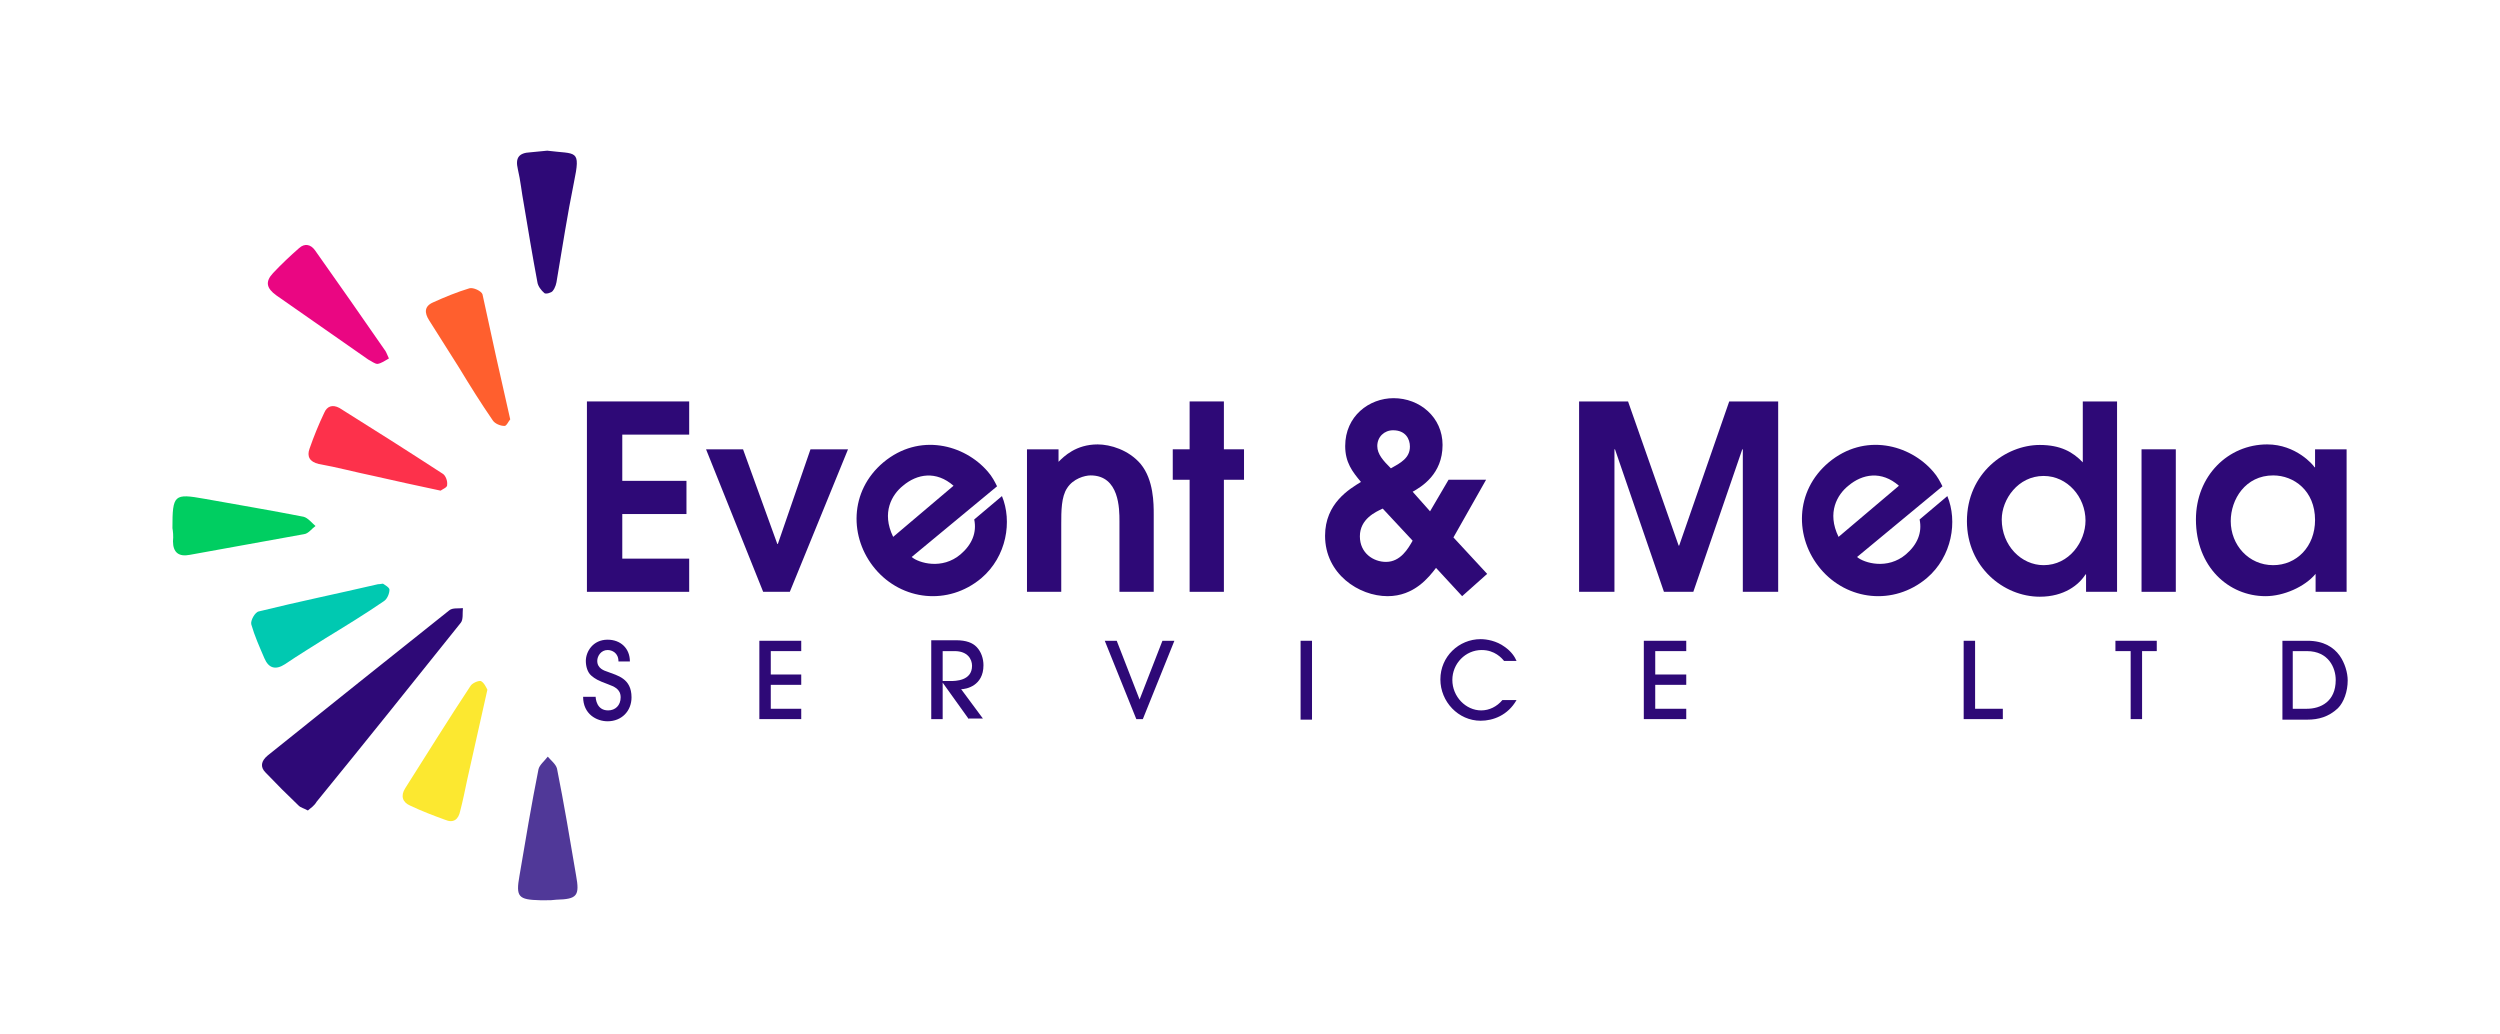
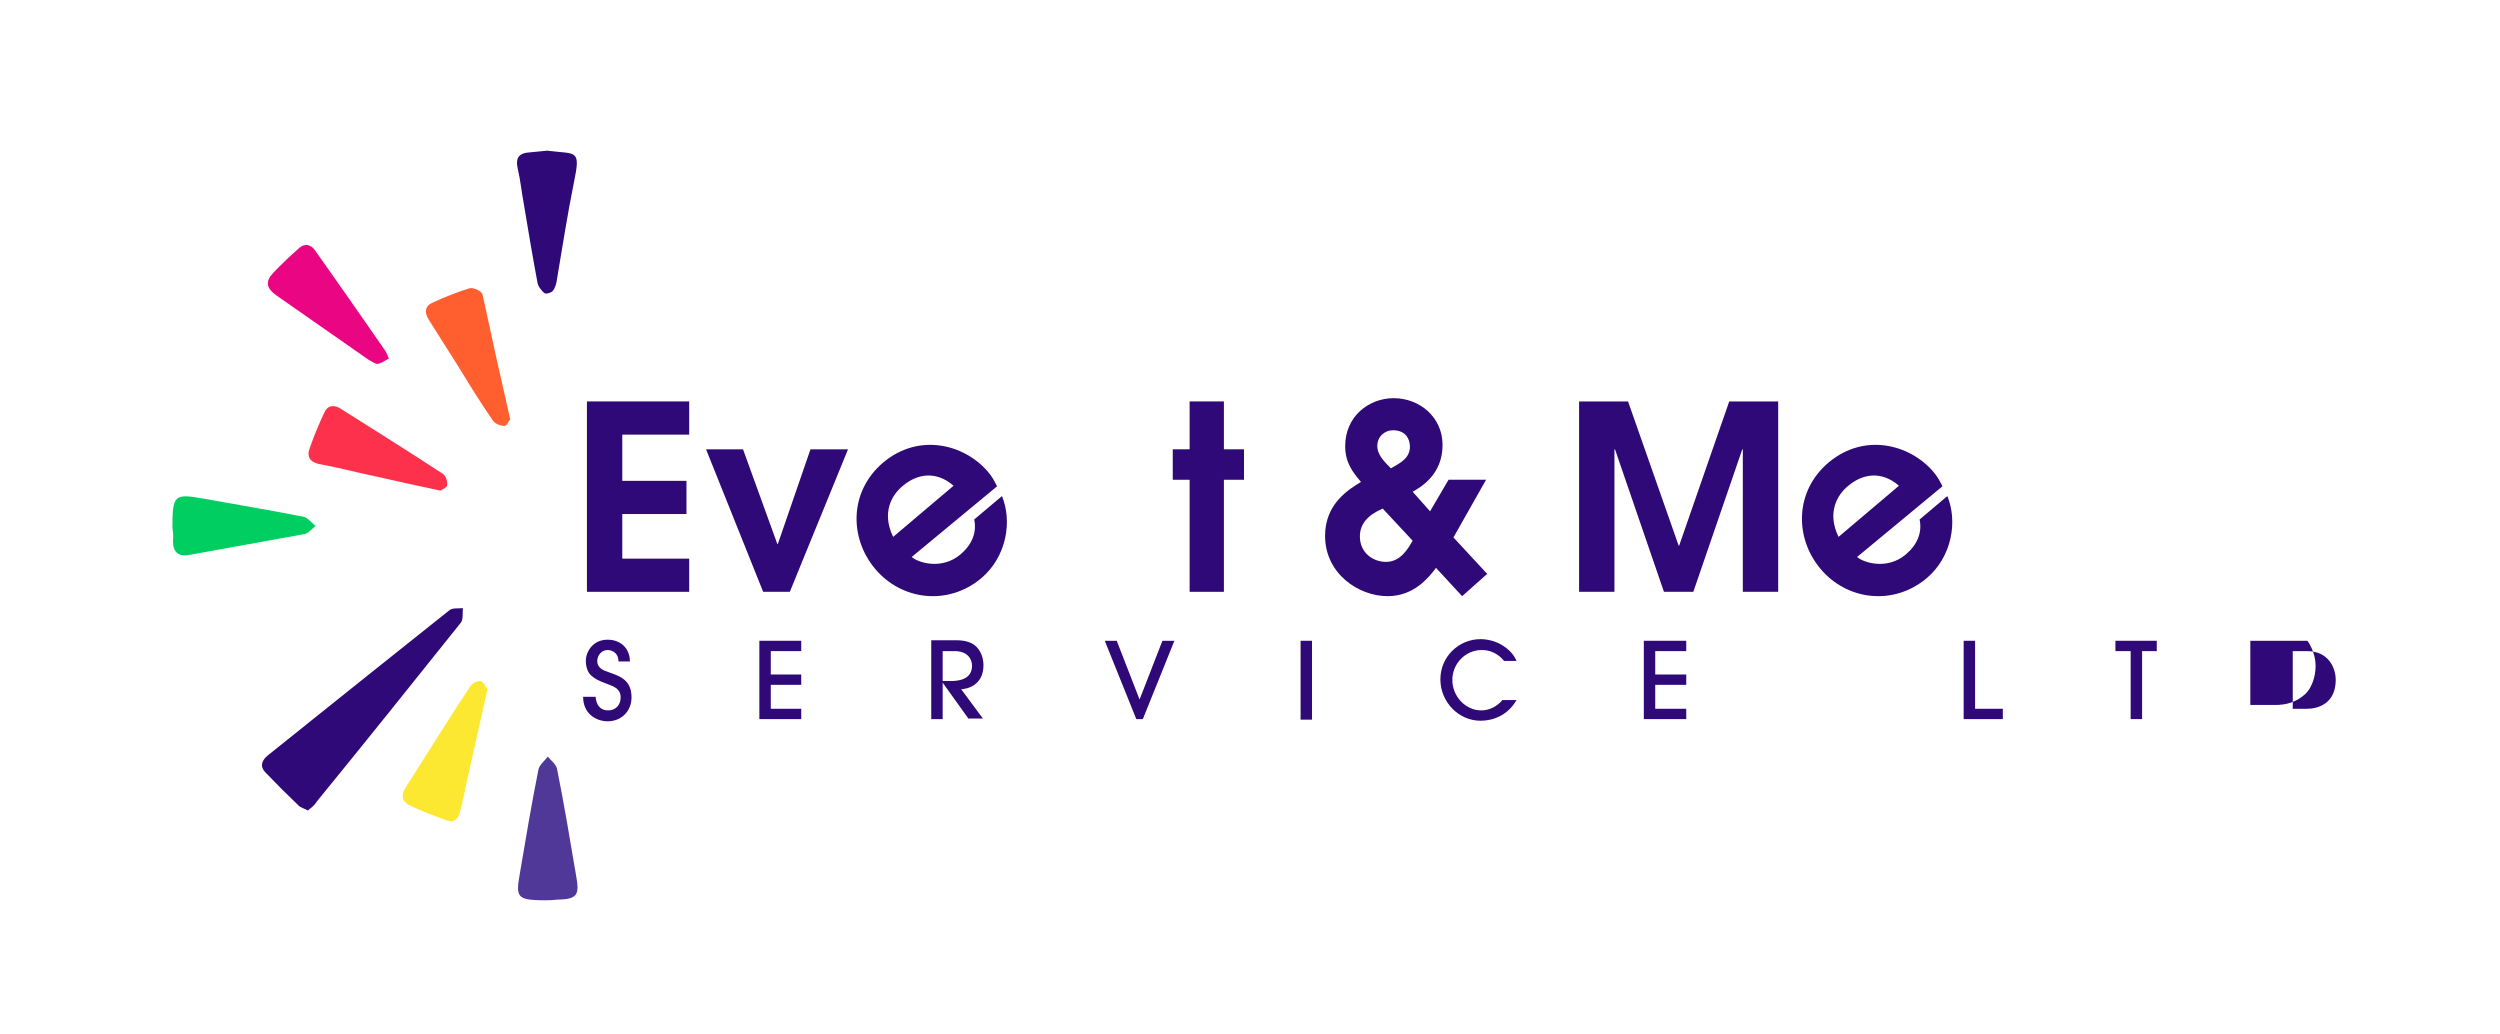
<svg xmlns="http://www.w3.org/2000/svg" version="1.1" id="Layer_1" x="0px" y="0px" viewBox="0 0 459.6 190" style="enable-background:new 0 0 459.6 190;" xml:space="preserve">
  <style type="text/css">
	.st0{fill:#2E0977;}
	.st1{fill:#EA0682;}
	.st2{fill:#00C9B1;}
	.st3{fill:#FCE830;}
	.st4{fill:#FF5F2E;}
	.st5{fill:#503898;}
	.st6{fill:#FD314B;}
	.st7{fill:#00CE61;}
	.st8{fill:#2E0977;}
	.st9{fill-rule:evenodd;clip-rule:evenodd;fill:#2E0977;}
</style>
  <g>
    <path class="st0" d="M56.6,149c-0.7-0.4-1.3-0.5-1.7-0.9c-2.1-2-4.1-4-6.1-6.1c-1-1-0.8-2.1,0.4-3.1c11.1-8.9,22.2-17.8,33.4-26.7   c0.6-0.5,1.7-0.3,2.5-0.4c-0.1,0.9,0.1,2.1-0.4,2.7c-8.8,11-17.6,22-26.5,32.9C57.8,148.1,57.2,148.5,56.6,149" />
    <path class="st1" d="M71.5,65.9c-0.7,0.4-1.4,0.9-2.1,1c-0.5,0-1.1-0.5-1.7-0.8c-5.6-3.9-11.3-7.9-16.9-11.8   c-1.8-1.3-2.1-2.5-0.6-4.1c1.5-1.6,3.2-3.2,4.8-4.6c1-0.9,2.1-0.7,2.9,0.4c4.3,6.1,8.6,12.2,12.8,18.3C70.9,64.5,71.1,65,71.5,65.9   " />
-     <path class="st2" d="M70.4,107.3c0.3,0.2,1.2,0.7,1.2,1.1c0,0.7-0.4,1.7-1,2.1c-3.5,2.4-7.1,4.6-10.7,6.8c-2.5,1.6-5,3.1-7.5,4.8   c-1.7,1.1-3,0.8-3.8-1.1c-0.9-2.1-1.8-4.1-2.4-6.2c-0.2-0.7,0.7-2.3,1.4-2.4c7.3-1.8,14.6-3.3,21.9-5   C69.6,107.4,69.8,107.4,70.4,107.3" />
    <path class="st3" d="M89.6,126.8c-1.3,5.8-2.5,11.2-3.7,16.5c-0.4,1.9-0.8,3.9-1.3,5.8c-0.3,1.5-1.2,2.3-2.8,1.6   c-2.2-0.8-4.3-1.6-6.4-2.6c-1.4-0.6-1.8-1.8-0.9-3.2c4-6.3,7.9-12.6,12-18.8c0.3-0.5,1.4-1,1.9-0.9C89,125.5,89.4,126.4,89.6,126.8   " />
    <path class="st4" d="M93.8,77.1c-0.3,0.3-0.7,1.3-1.1,1.2c-0.7,0-1.7-0.4-2.1-1c-2.2-3.2-4.2-6.4-6.2-9.7c-1.8-2.9-3.7-5.8-5.5-8.7   c-0.9-1.4-0.9-2.6,0.7-3.3c2.2-1,4.4-1.9,6.7-2.6c0.7-0.2,2.2,0.5,2.4,1.1C90.3,61.6,92,69.2,93.8,77.1" />
    <path class="st5" d="M100.5,165.5c-0.4,0-0.8,0-1.2,0c-4-0.1-4.5-0.6-3.8-4.5c1.1-6.5,2.2-13.1,3.5-19.6c0.2-0.8,1.1-1.5,1.7-2.3   c0.6,0.7,1.5,1.4,1.7,2.2c1.3,6.5,2.4,13.1,3.5,19.6c0.7,3.8,0.2,4.4-3.6,4.5C101.6,165.5,101,165.5,100.5,165.5" />
    <path class="st6" d="M81,90.2c-4.3-0.9-8.3-1.8-12.3-2.7c-3.4-0.7-6.7-1.6-10.1-2.2c-1.7-0.4-2.2-1.4-1.7-2.8   c0.8-2.3,1.7-4.5,2.7-6.6c0.5-1.2,1.5-1.6,2.8-0.9c6.4,4,12.7,8,19,12.1c0.5,0.3,0.9,1.3,0.8,2C82.3,89.6,81.4,89.9,81,90.2" />
    <path class="st0" d="M100.6,27.7c5.4,0.7,6.2-0.4,4.9,5.9c-1.2,5.9-2.1,11.8-3.1,17.7c-0.1,0.8-0.3,1.6-0.8,2.2   c-0.2,0.3-1.2,0.6-1.5,0.4c-0.6-0.5-1.2-1.3-1.3-2c-0.9-4.8-1.7-9.6-2.5-14.4c-0.4-2.1-0.6-4.3-1.1-6.4c-0.5-2.1,0.2-3,2.3-3.1   C98.6,27.9,99.7,27.8,100.6,27.7" />
    <path class="st7" d="M31.7,97.1c0-6.2,0.3-6.4,5.9-5.4c6.1,1.1,12.1,2.1,18.2,3.3c0.8,0.2,1.5,1.1,2.2,1.7   c-0.7,0.5-1.3,1.4-2.1,1.5c-7,1.3-14,2.5-21,3.8c-2,0.4-3.1-0.4-3.1-2.5C31.9,98.6,31.8,97.6,31.7,97.1" />
    <path class="st8" d="M109.5,128c0,0.5,0.2,2.6,2.3,2.6c1.3,0,2.3-0.9,2.3-2.4c0-1.6-1.3-2-2.3-2.4c-1.9-0.7-2.4-1-3.1-1.6   c-0.7-0.6-1-1.7-1-2.7c0-1.7,1.3-3.9,4-3.9c2.4,0,4.1,1.6,4.1,4h-2.1c0-1.6-1.2-2.1-2-2.1c-1.2,0-1.9,1.1-1.9,2   c0,1.4,1.3,1.8,1.9,2c1.8,0.7,4.4,1.2,4.4,4.7c0,2.5-1.8,4.4-4.4,4.4c-2,0-4.5-1.3-4.5-4.5H109.5z" />
    <polygon class="st8" points="139.6,132.2 139.6,117.8 147.3,117.8 147.3,119.7 141.7,119.7 141.7,124 147.3,124 147.3,125.9    141.7,125.9 141.7,130.3 147.3,130.3 147.3,132.2  " />
    <path class="st8" d="M178.1,132.2l-4.8-6.7h0v6.7h-2.1v-14.5h4.5c2,0,3.1,0.5,3.8,1.2c0.9,0.9,1.3,2.2,1.3,3.4   c0,3.8-3.2,4.4-4.1,4.4l4,5.4H178.1z M173.3,125.2h1.4c0.9,0,4,0,4-2.8c0-1.2-0.8-2.7-3.2-2.7h-2.2V125.2z" />
    <polygon class="st8" points="208.9,132.2 203.1,117.8 205.3,117.8 209.5,128.6 213.7,117.8 215.9,117.8 210.1,132.2  " />
    <rect x="239.1" y="117.8" class="st9" width="2.1" height="14.5" />
    <path class="st8" d="M276.5,121.5c-0.4-0.5-1.7-2-4.1-2c-3,0-5.4,2.5-5.4,5.5c0,3.1,2.5,5.6,5.3,5.6c1.5,0,2.9-0.7,3.9-1.9h2.6   c-1.6,2.8-4.3,3.8-6.6,3.8c-4.1,0-7.4-3.5-7.4-7.6c0-4.2,3.4-7.4,7.4-7.4c1.1,0,2.9,0.3,4.4,1.4c1.3,0.9,1.9,1.9,2.2,2.6H276.5z" />
    <polygon class="st8" points="302.2,132.2 302.2,117.8 310,117.8 310,119.7 304.3,119.7 304.3,124 310,124 310,125.9 304.3,125.9    304.3,130.3 310,130.3 310,132.2  " />
    <polygon class="st8" points="361,132.2 361,117.8 363.1,117.8 363.1,130.3 368.2,130.3 368.2,132.2  " />
    <polygon class="st8" points="391.7,132.2 391.7,119.7 388.9,119.7 388.9,117.8 396.5,117.8 396.5,119.7 393.8,119.7 393.8,132.2     " />
-     <path class="st8" d="M419.5,117.8h4.7c3,0,4.8,1.2,5.9,2.7c1,1.4,1.5,3.2,1.5,4.6c0,2-0.7,4-1.8,5.1c-1.7,1.6-3.6,2.1-5.6,2.1h-4.6   V117.8z M421.6,130.3h2.5c2.5,0,5.3-1.3,5.3-5.3c0-2.2-1.3-5.3-5.3-5.3h-2.6V130.3z" />
+     <path class="st8" d="M419.5,117.8h4.7c1,1.4,1.5,3.2,1.5,4.6c0,2-0.7,4-1.8,5.1c-1.7,1.6-3.6,2.1-5.6,2.1h-4.6   V117.8z M421.6,130.3h2.5c2.5,0,5.3-1.3,5.3-5.3c0-2.2-1.3-5.3-5.3-5.3h-2.6V130.3z" />
    <polygon class="st8" points="107.9,73.8 126.7,73.8 126.7,79.9 114.4,79.9 114.4,88.4 126.2,88.4 126.2,94.5 114.4,94.5    114.4,102.7 126.7,102.7 126.7,108.8 107.9,108.8  " />
    <polygon class="st8" points="129.8,82.6 136.6,82.6 142.9,100 143,100 149,82.6 155.9,82.6 145.2,108.8 140.3,108.8  " />
    <path class="st8" d="M167.6,102.4c1.3,1.1,5.6,2.4,9-0.5c2.1-1.8,3-4,2.5-6.4l5.1-4.3c1.9,4.6,0.9,11.1-3.8,15.1   c-6.1,5.1-14.6,4.1-19.5-1.7c-4.8-5.7-4.8-14.3,1.5-19.6c6.6-5.5,14.9-3.3,19.2,1.7c0.8,0.9,1.3,1.9,1.7,2.7L167.6,102.4z    M175.3,89.3c-3.2-2.8-6.7-2.2-9.3,0c-2,1.6-4,4.9-1.8,9.4L175.3,89.3z" />
-     <path class="st8" d="M188.8,82.6h5.8v2.3c1-1,3.2-3.2,7.2-3.2c2.3,0,5.7,1,7.9,3.6c2.4,2.9,2.4,7.3,2.4,9.3v14.2h-6.3V95.8   c0-2.2,0-8.4-5.3-8.4c-1.1,0-3.2,0.6-4.3,2.3c-1.1,1.6-1.1,4.3-1.1,6.6v12.5h-6.3V82.6z" />
    <polygon class="st8" points="218.7,88.2 215.6,88.2 215.6,82.6 218.7,82.6 218.7,73.8 225,73.8 225,82.6 228.7,82.6 228.7,88.2    225,88.2 225,108.8 218.7,108.8  " />
    <path class="st8" d="M273.2,88.2l-6,10.6l6.2,6.7l-4.6,4.1l-4.8-5.2c-1.3,1.7-4,5.2-8.9,5.2c-5.3,0-11.5-4.1-11.5-11.1   c0-6,4.5-8.6,6.6-9.9c-1.6-1.9-2.9-3.6-2.9-6.6c0-5.5,4.4-8.8,8.9-8.8c4.8,0,9,3.5,9,8.6c0,5.4-3.9,7.7-5.5,8.6l3.2,3.6l3.4-5.8   H273.2z M254.2,93.5c-1.3,0.6-4.2,1.9-4.2,5.1c0,3.1,2.5,4.7,4.8,4.7c2.7,0,4.1-2.5,4.9-3.9L254.2,93.5z M259.2,82.1   c0-1.4-0.8-3-3.1-3c-1.6,0-2.9,1.2-2.9,2.9c0,1.5,1.1,2.7,2.5,4.1C257.5,85.1,259.2,84.2,259.2,82.1" />
    <polygon class="st8" points="290.3,73.8 299.3,73.8 308.6,100.3 308.7,100.3 317.9,73.8 326.9,73.8 326.9,108.8 320.4,108.8    320.4,82.6 320.3,82.6 311.3,108.8 305.9,108.8 296.9,82.6 296.8,82.6 296.8,108.8 290.3,108.8  " />
    <path class="st8" d="M341.4,102.4c1.3,1.1,5.6,2.4,9-0.5c2.1-1.8,3-4,2.5-6.4l5.1-4.3c1.9,4.6,0.9,11.1-3.8,15.1   c-6.1,5.1-14.6,4.1-19.5-1.7c-4.8-5.7-4.8-14.3,1.5-19.6c6.6-5.5,14.9-3.3,19.2,1.7c0.8,0.9,1.3,1.9,1.7,2.7L341.4,102.4z    M349.1,89.3c-3.2-2.8-6.7-2.2-9.3,0c-2,1.6-4,4.9-1.8,9.4L349.1,89.3z" />
-     <path class="st8" d="M389.3,108.8h-5.8v-3.2h-0.1c-1.2,1.9-3.9,4.1-8.4,4.1c-6.7,0-13.4-5.5-13.4-13.9c0-8.8,7.1-14,13.4-14   c3.8,0,6.1,1.3,7.9,3.2V73.8h6.3V108.8z M375.7,103.9c4.7,0,7.7-4.3,7.7-8.2c0-4.3-3.3-8.2-7.7-8.2c-4.7,0-7.7,4.3-7.7,8   C368,100.3,371.6,103.9,375.7,103.9" />
-     <rect x="393.7" y="82.6" class="st9" width="6.3" height="26.2" />
-     <path class="st8" d="M431.5,108.8h-5.8v-3.3c-2,2.4-5.9,4.1-9.2,4.1c-6.8,0-12.8-5.4-12.8-14.1c0-8,5.9-13.8,13.1-13.8   c5.3,0,8.5,3.8,8.7,4.2h0.1v-3.3h5.8V108.8z M417.9,87.4c-5.1,0-7.8,4.4-7.8,8.4c0,4.4,3.3,8.1,7.8,8.1c4.3,0,7.7-3.4,7.7-8.3   C425.6,90.2,421.7,87.4,417.9,87.4" />
  </g>
</svg>